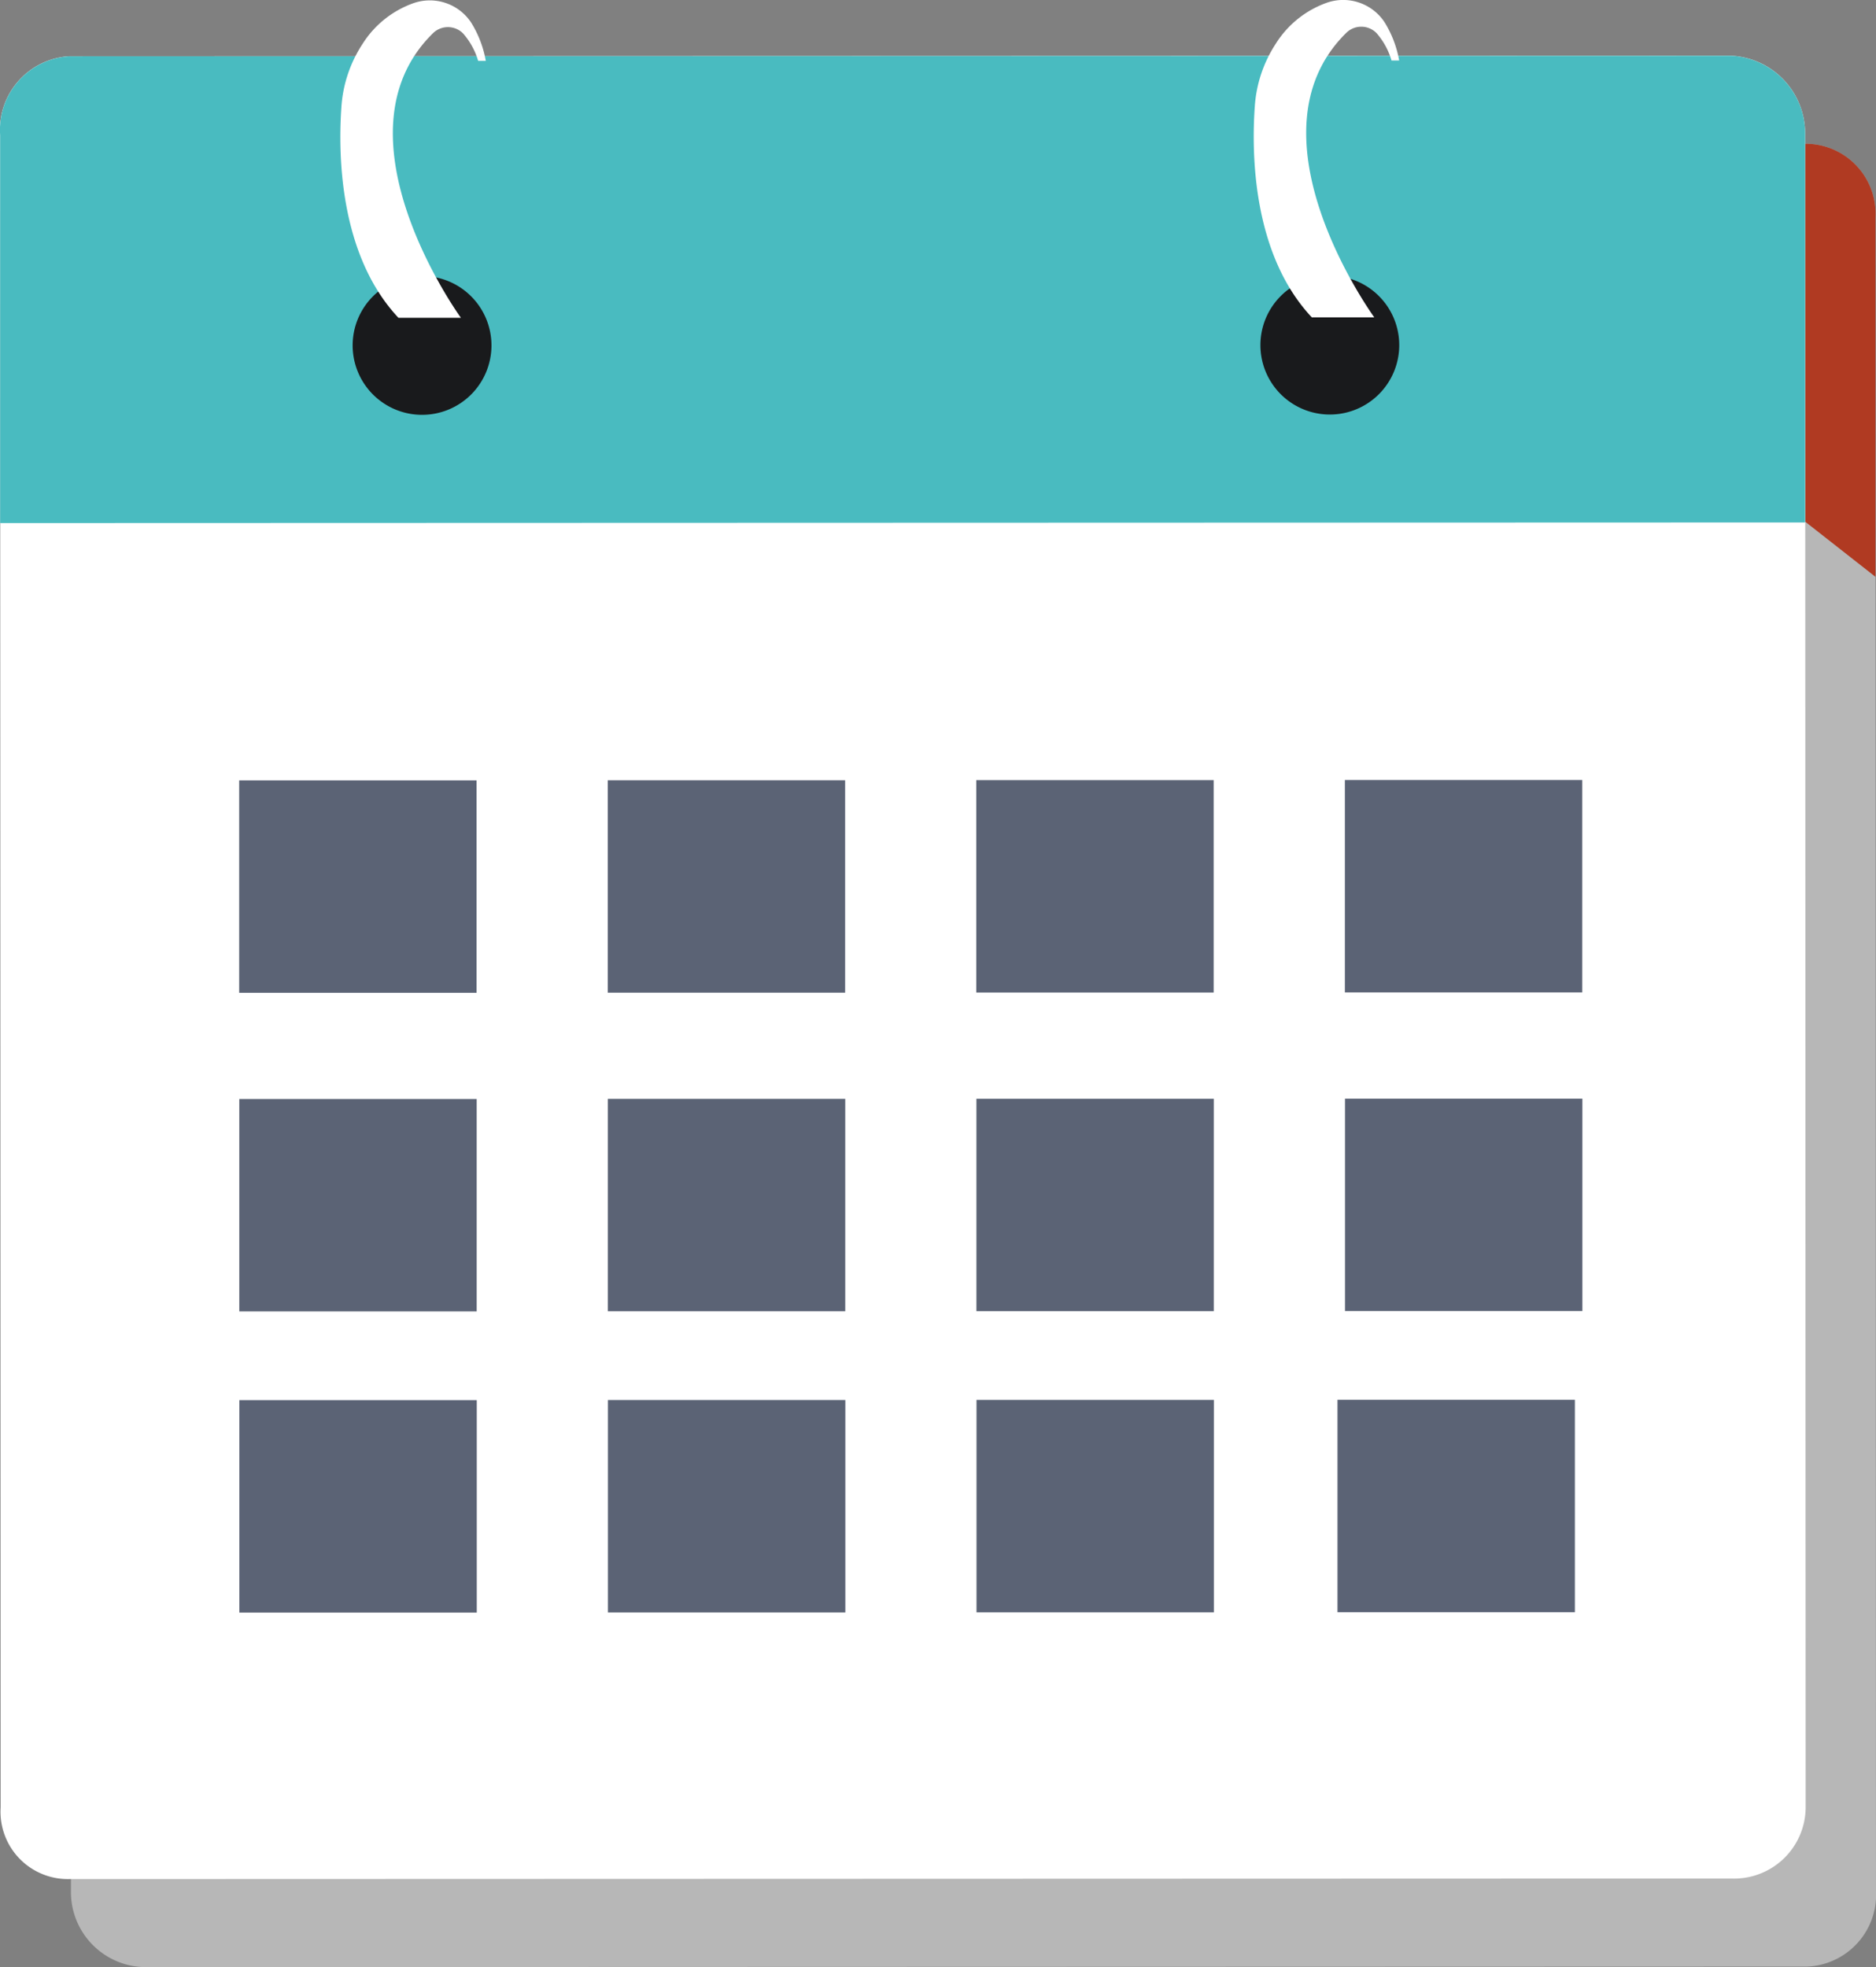
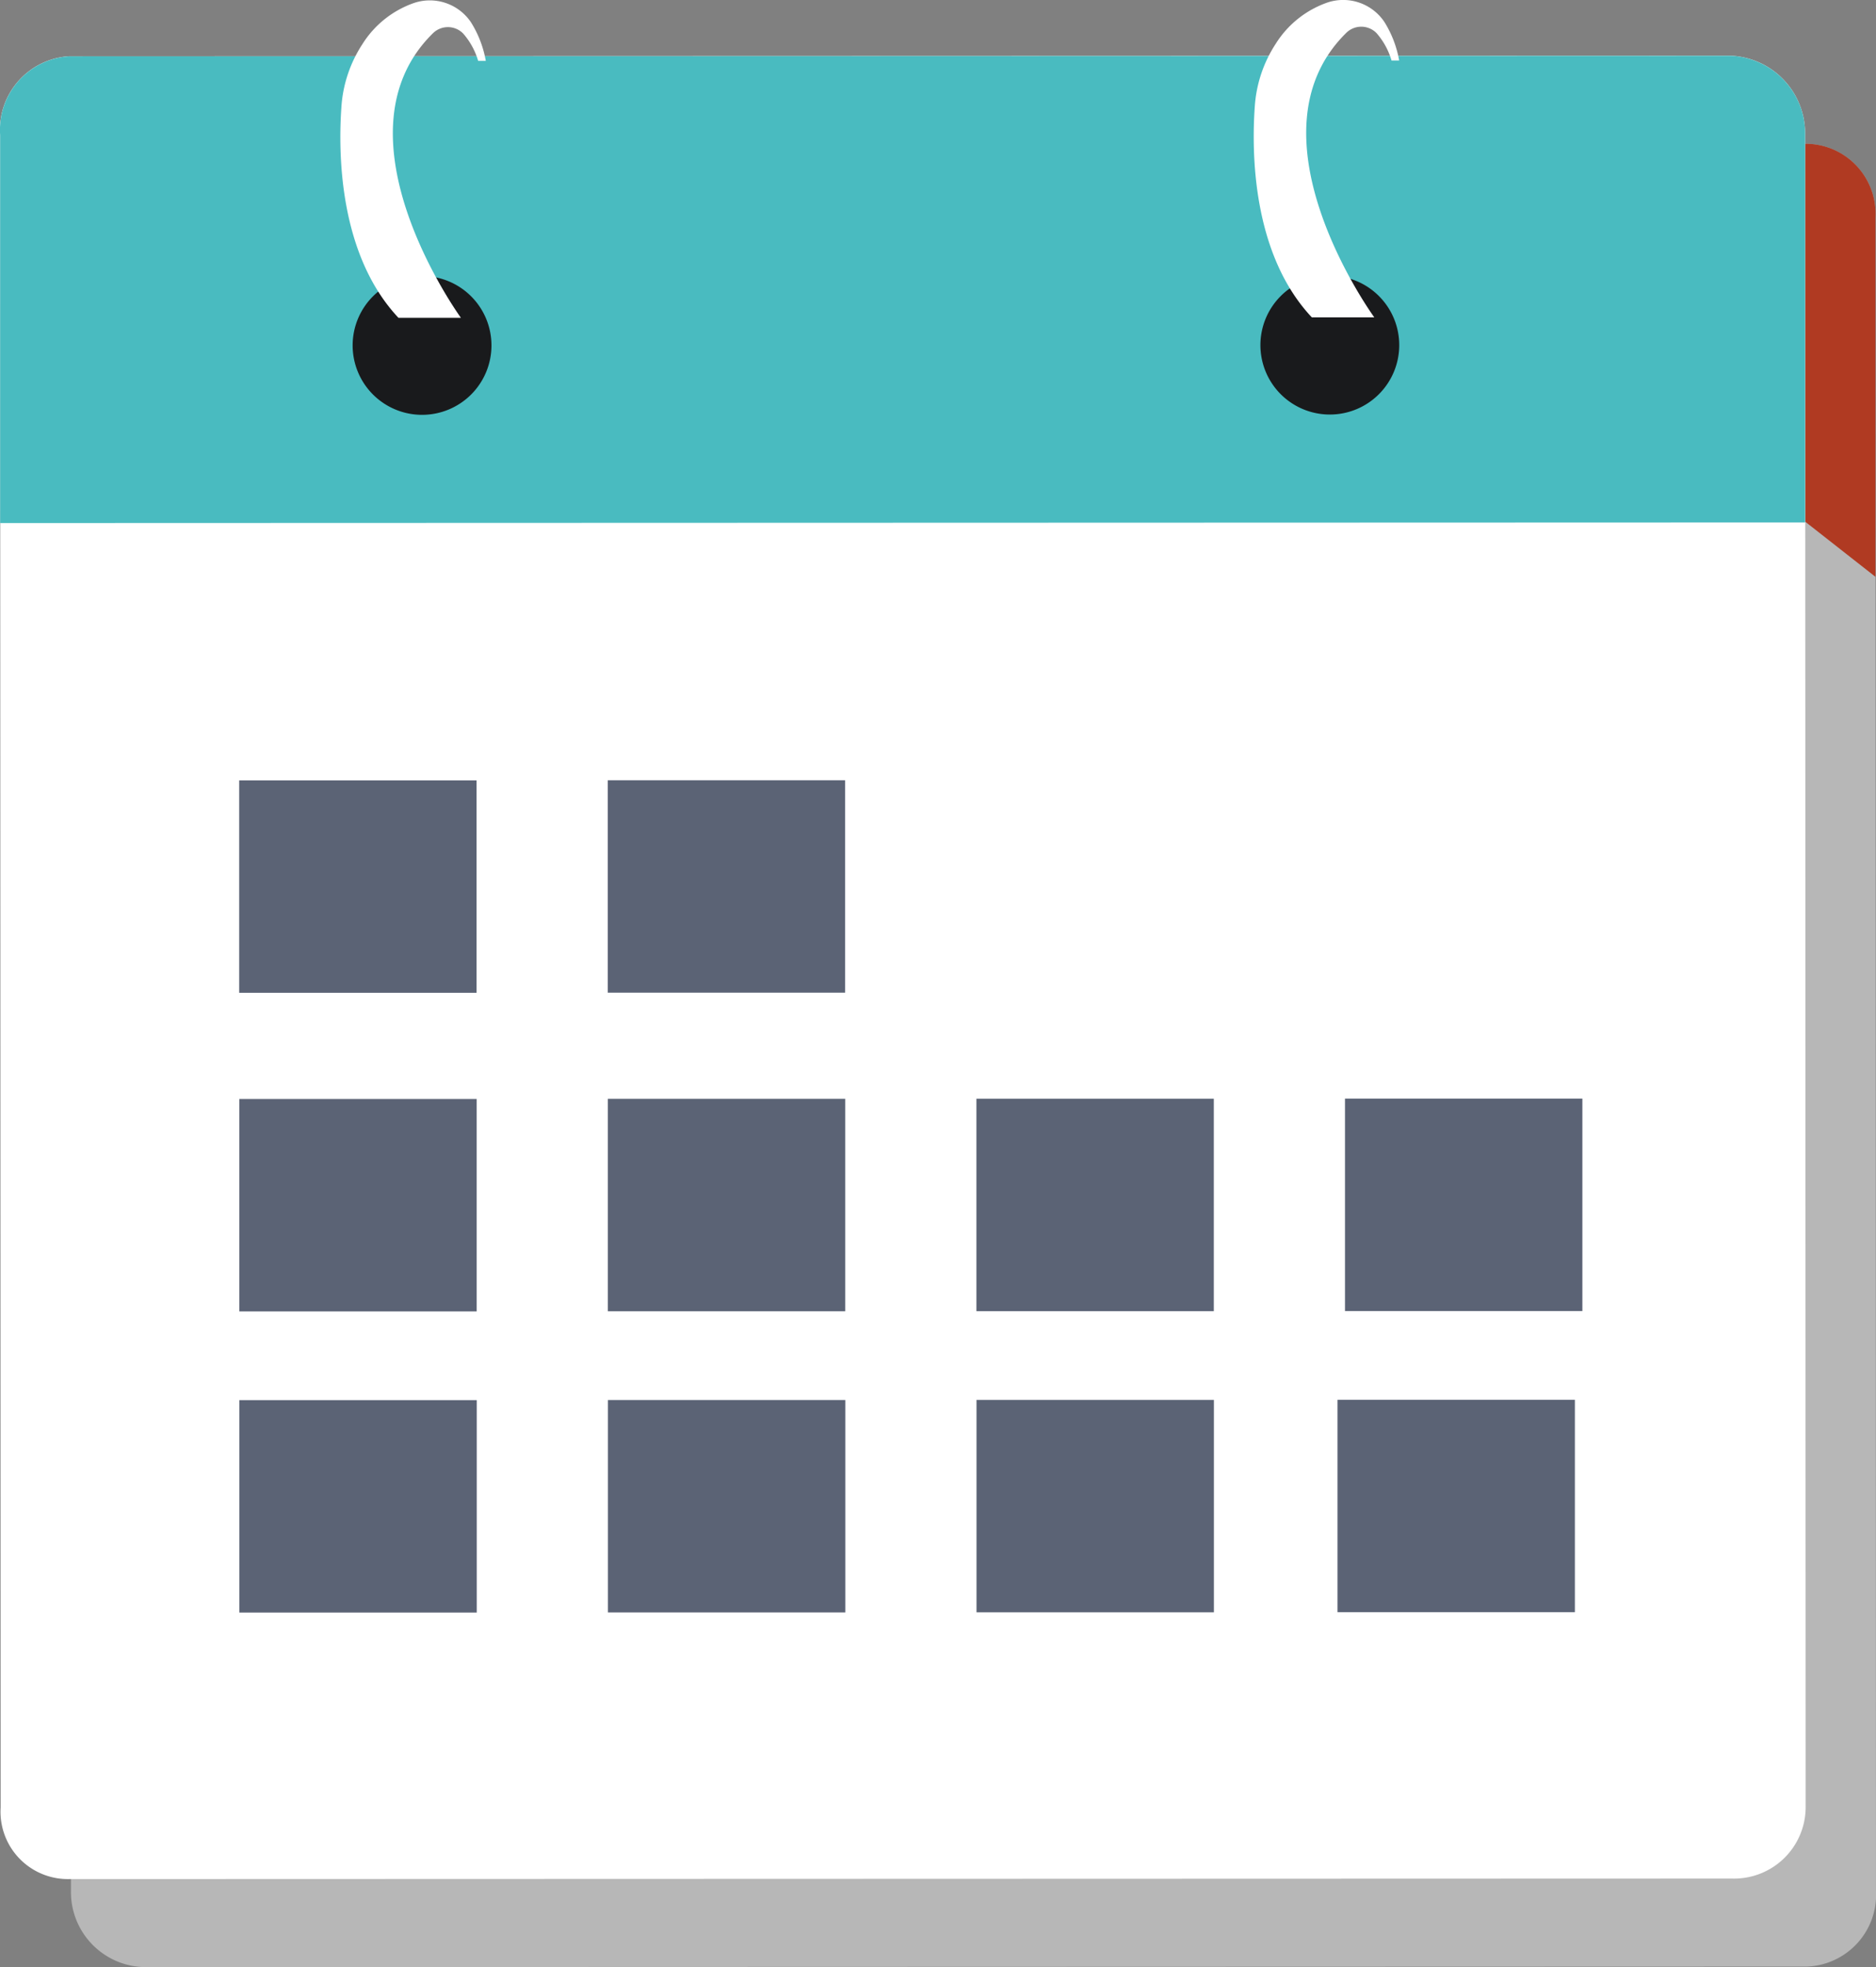
<svg xmlns="http://www.w3.org/2000/svg" width="64.567" height="67.696" viewBox="0 0 64.567 67.696">
  <rect x="0" y="0" width="64.567" height="67.696" fill="#808080" stroke="none" />
  <g id="Group_150" data-name="Group 150" transform="translate(-248.589 -1578.68)">
    <path id="Path_276" data-name="Path 276" d="M467.48,1732.339l.018,57.554a2.474,2.474,0,0,1-2.385,2.627l-57.217.018a2.584,2.584,0,0,1-2.522-2.625l-.018-57.554a2.518,2.518,0,0,1,2.52-2.55l57.217-.018A2.407,2.407,0,0,1,467.48,1732.339Z" transform="translate(-154.343 -146.162)" fill="#b7b7b7" />
    <path id="Path_277" data-name="Path 277" d="M466.931,1732.339l0,12.353-17.1-13.414-45.108,1.083a2.592,2.592,0,0,1,2.605-2.553l57.217-.018A2.407,2.407,0,0,1,466.931,1732.339Z" transform="translate(-153.794 -146.162)" fill="#b03a22" />
    <path id="Path_278" data-name="Path 278" d="M449.4,1709.912l.018,57.554a2.462,2.462,0,0,1-2.541,2.463l-57.217.018a2.318,2.318,0,0,1-2.366-2.462l-.018-57.554a2.537,2.537,0,0,1,2.365-2.714l57.217-.018A2.679,2.679,0,0,1,449.4,1709.912Z" transform="translate(-138.683 -126.601)" fill="#fff" />
    <path id="Path_279" data-name="Path 279" d="M449.4,1709.912l0,13.349-62.123.02,0-13.348a2.537,2.537,0,0,1,2.365-2.714l57.217-.018A2.679,2.679,0,0,1,449.4,1709.912Z" transform="translate(-138.683 -126.601)" fill="#49bbc0" />
    <rect id="Rectangle_94" data-name="Rectangle 94" width="8.17" height="7.31" transform="translate(256.821 1605.536)" fill="#5b6375" />
    <rect id="Rectangle_95" data-name="Rectangle 95" width="8.17" height="7.31" transform="translate(269.506 1605.532)" fill="#5b6375" />
-     <rect id="Rectangle_96" data-name="Rectangle 96" width="8.17" height="7.31" transform="translate(282.191 1605.527)" fill="#5b6375" />
-     <rect id="Rectangle_97" data-name="Rectangle 97" width="8.17" height="7.31" transform="translate(294.876 1605.523)" fill="#5b6375" />
    <rect id="Rectangle_98" data-name="Rectangle 98" width="8.17" height="7.31" transform="translate(256.825 1616.501)" fill="#5b6375" />
    <rect id="Rectangle_99" data-name="Rectangle 99" width="8.17" height="7.31" transform="translate(269.51 1616.496)" fill="#5b6375" />
    <rect id="Rectangle_100" data-name="Rectangle 100" width="8.17" height="7.31" transform="translate(282.195 1616.493)" fill="#5b6375" />
    <rect id="Rectangle_101" data-name="Rectangle 101" width="8.17" height="7.31" transform="translate(294.88 1616.488)" fill="#5b6375" />
    <rect id="Rectangle_102" data-name="Rectangle 102" width="8.17" height="7.31" transform="translate(256.828 1626.864)" fill="#5b6375" />
    <rect id="Rectangle_103" data-name="Rectangle 103" width="8.17" height="7.31" transform="translate(269.513 1626.86)" fill="#5b6375" />
    <rect id="Rectangle_104" data-name="Rectangle 104" width="8.17" height="7.31" transform="translate(282.198 1626.856)" fill="#5b6375" />
    <rect id="Rectangle_105" data-name="Rectangle 105" width="8.17" height="7.31" transform="translate(294.622 1626.852)" fill="#5b6375" />
    <path id="Path_280" data-name="Path 280" d="M482.551,1766.1a2.389,2.389,0,1,1-2.39-2.388A2.389,2.389,0,0,1,482.551,1766.1Z" transform="translate(-217.047 -175.534)" fill="#191a1c" />
    <path id="Path_281" data-name="Path 281" d="M715.523,1766.026a2.389,2.389,0,1,1-2.39-2.388A2.389,2.389,0,0,1,715.523,1766.026Z" transform="translate(-418.776 -175.47)" fill="#191a1c" />
    <path id="Path_282" data-name="Path 282" d="M477.811,1694.1a.735.735,0,0,1,1.042.01,2.489,2.489,0,0,1,.515.941h.263a3.7,3.7,0,0,0-.51-1.328,1.707,1.707,0,0,0-1.971-.662,3.427,3.427,0,0,0-1.764,1.41,4.489,4.489,0,0,0-.725,2.171c-.111,1.564-.091,5.064,1.963,7.249h2.15S474.221,1697.626,477.811,1694.1Z" transform="translate(-214.322 -114.275)" fill="#fff" />
    <path id="Path_283" data-name="Path 283" d="M712.208,1694.021a.735.735,0,0,1,1.042.009,2.491,2.491,0,0,1,.515.941h.263a3.7,3.7,0,0,0-.51-1.328,1.707,1.707,0,0,0-1.97-.662,3.426,3.426,0,0,0-1.764,1.41,4.49,4.49,0,0,0-.725,2.171c-.111,1.565-.091,5.064,1.963,7.249h2.15S708.618,1697.552,712.208,1694.021Z" transform="translate(-417.284 -114.21)" fill="#fff" />
  </g>
</svg>